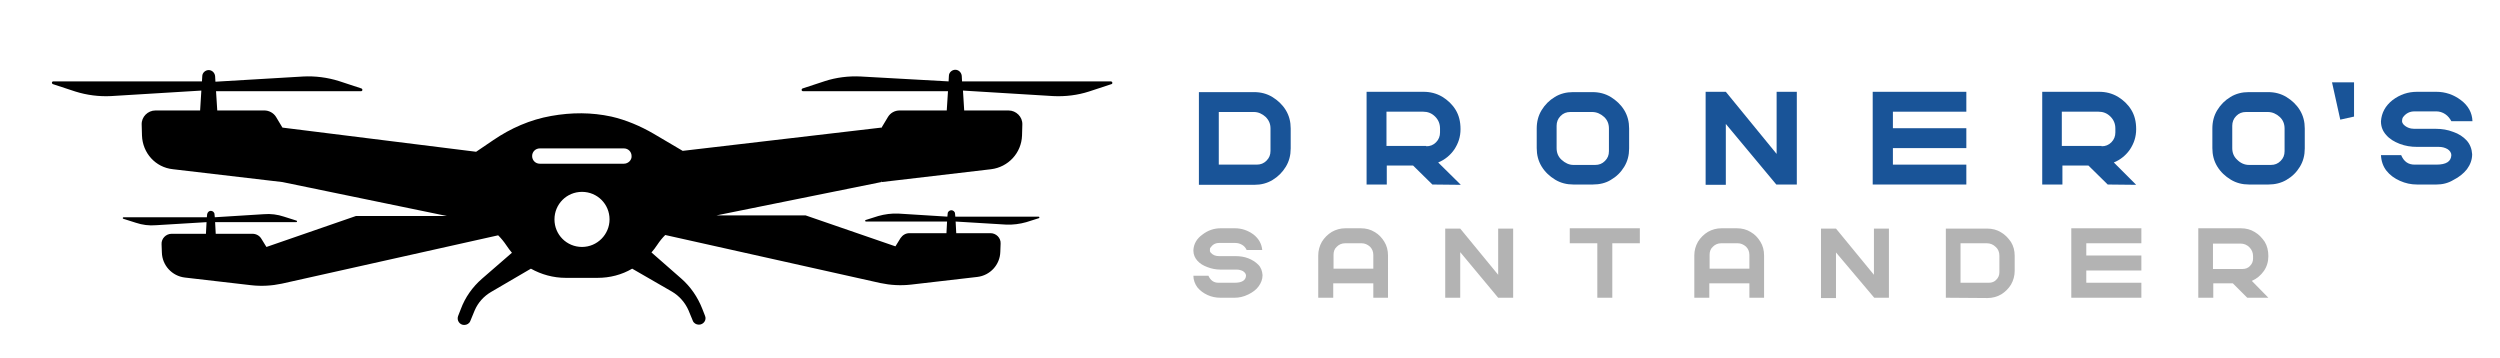
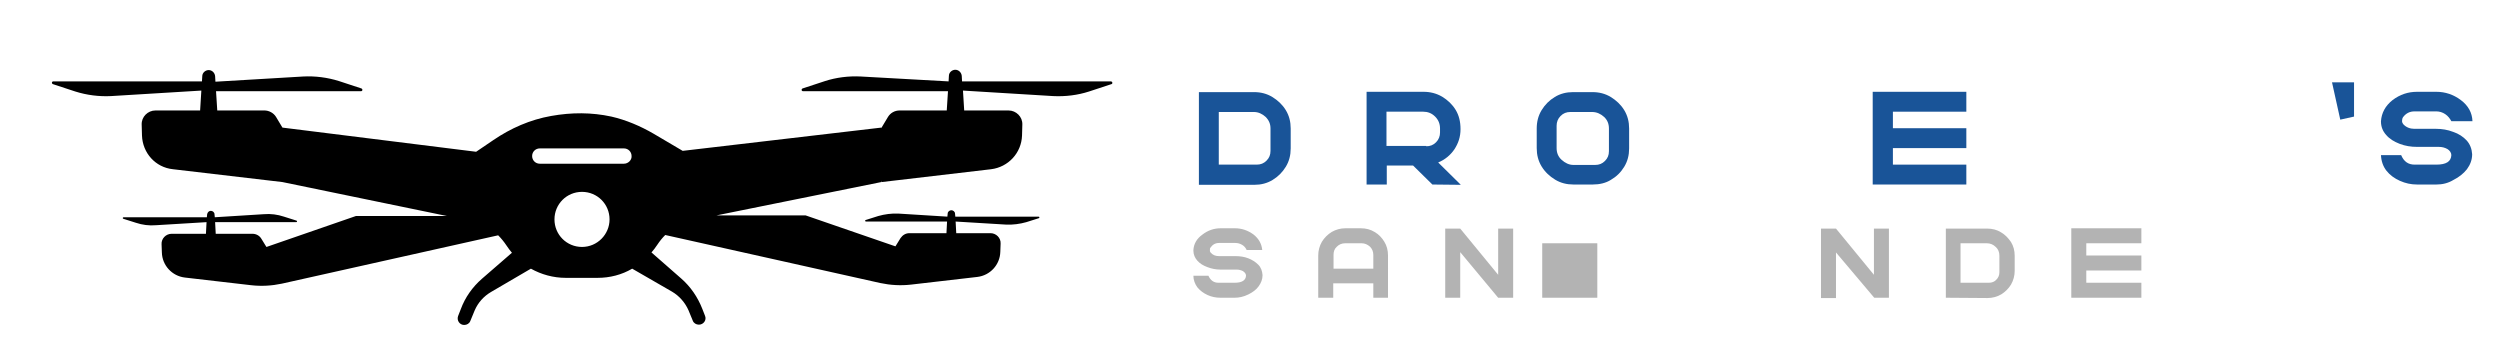
<svg xmlns="http://www.w3.org/2000/svg" version="1.1" id="Capa_1" x="0px" y="0px" viewBox="0 0 817 117" style="enable-background:new 0 0 817 117;" xml:space="preserve">
  <style type="text/css">
	.st0{fill:#02254D;}
	.st1{clip-path:url(#SVGID_00000158743005616562960880000002385689321626816445_);}
	.st2{fill:url(#SVGID_00000111190948546576062200000000363929391914128792_);}
	.st3{fill:#0E4085;}
	.st4{clip-path:url(#SVGID_00000023999261145589050450000010049511756192813466_);}
	.st5{fill:#195498;}
	.st6{fill:url(#SVGID_00000057849332285203384430000013257767063558392499_);}
	.st7{opacity:0.41;}
	.st8{clip-path:url(#SVGID_00000056410780090011902570000017825917209372457911_);}
	.st9{fill:#B3B3B3;}
	.st10{fill:#CDCFD1;}
	.st11{fill:#FF0000;}
	.st12{fill:#838488;}
	.st13{fill-rule:evenodd;clip-rule:evenodd;fill:#FF6700;}
	.st14{fill:#FFFFFF;}
	.st15{fill:#79BCF0;}
	.st16{fill:url(#SVGID_00000144334137034253089500000002945807860659341957_);}
</style>
  <g>
    <g>
      <g>
        <path class="st9" d="M403.5,97.3l-4.7,0c-1.5,0-2.9-0.3-4.2-0.9c-1.3-0.6-2.4-1.4-3.3-2.5c-0.8-1.1-1.3-2.4-1.3-3.8h4.9     c0.7,1.5,1.7,2.3,3.3,2.3h5.3c2.4,0,3.6-0.8,3.7-2.3c0-0.6-0.4-1.1-1-1.5c-0.6-0.3-1.3-0.5-2.1-0.5l-5.3,0     c-1.5,0-2.9-0.3-4.2-0.8c-1.4-0.5-2.5-1.2-3.3-2.1c-0.8-0.9-1.3-2-1.3-3.3v-0.1c0.1-2.1,1.1-3.8,2.9-5.1c1.8-1.4,3.8-2.1,6-2.1     h4.7c2.2,0,4.2,0.7,6,2c1.8,1.4,2.7,3.1,2.9,5.1h-5.1c-0.3-0.7-0.8-1.3-1.5-1.7c-0.7-0.4-1.4-0.6-2.2-0.6l-5.3,0     c-1.2,0-2.1,0.5-2.8,1.5c-0.2,0.2-0.2,0.5-0.2,0.8c0,0,0,0.1,0,0.3c0,0.2,0.1,0.4,0.3,0.6c0.7,0.8,1.6,1.1,2.7,1.1l5.3,0     c1.5,0,2.9,0.2,4.2,0.7c1.3,0.5,2.4,1.2,3.3,2.1c0.9,0.9,1.3,2.1,1.4,3.4c0,1.4-0.5,2.6-1.3,3.7c-0.8,1.1-1.9,1.9-3.3,2.6     C406.4,97,404.9,97.3,403.5,97.3z" />
        <path class="st9" d="M453.7,97.3h-4.9v-4.7h-13.1v4.7h-4.9V83.5c0-1.6,0.4-3.1,1.2-4.5c0.8-1.3,1.9-2.4,3.2-3.2     c1.4-0.8,2.9-1.2,4.5-1.2h5c1.7,0,3.2,0.4,4.5,1.2c1.4,0.8,2.4,1.9,3.2,3.2c0.8,1.3,1.2,2.8,1.2,4.5V97.3z M448.8,87.8v-4.5     c0-1.1-0.4-2-1.1-2.7c-0.8-0.7-1.7-1.1-2.7-1.1h-5.4c-1.1,0-2,0.4-2.7,1.1c-0.8,0.7-1.1,1.6-1.1,2.7v4.5H448.8z" />
        <path class="st9" d="M494.5,97.3h-4.9l-12.4-14.9v14.9h-4.9V74.7h4.9l12.4,15.1V74.7h4.9V97.3z" />
-         <path class="st9" d="M527,97.3H522V79.5h-9v-4.9h22.9v4.9h-9V97.3z" />
-         <path class="st9" d="M576.6,97.3h-4.9v-4.7h-13.1v4.7h-4.9V83.5c0-1.6,0.4-3.1,1.2-4.5c0.8-1.3,1.9-2.4,3.2-3.2     c1.4-0.8,2.9-1.2,4.5-1.2h5c1.7,0,3.2,0.4,4.5,1.2c1.4,0.8,2.4,1.9,3.2,3.2c0.8,1.3,1.2,2.8,1.2,4.5V97.3z M571.7,87.8v-4.5     c0-1.1-0.4-2-1.1-2.7c-0.8-0.7-1.7-1.1-2.7-1.1h-5.4c-1.1,0-2,0.4-2.7,1.1c-0.8,0.7-1.1,1.6-1.1,2.7v4.5H571.7z" />
+         <path class="st9" d="M527,97.3H522V79.5h-9v-4.9v4.9h-9V97.3z" />
        <path class="st9" d="M617.4,97.3h-4.9L600,82.5v14.9h-4.9V74.7h4.9l12.4,15.1V74.7h4.9V97.3z" />
        <path class="st9" d="M635.9,97.3V74.7h13.5c1.7,0,3.2,0.4,4.5,1.2c1.4,0.8,2.4,1.9,3.3,3.2c0.8,1.3,1.2,2.8,1.2,4.5v4.9     c0,1.6-0.4,3.1-1.2,4.5c-0.8,1.3-1.9,2.4-3.2,3.2c-1.4,0.8-2.9,1.2-4.5,1.2L635.9,97.3z M650,92.4c0.9,0,1.8-0.3,2.4-1     c0.7-0.7,1-1.5,1-2.4v-5.5c0-1.1-0.4-2.1-1.2-2.8c-0.8-0.8-1.8-1.2-2.9-1.2h-8.6v12.9H650z" />
        <path class="st9" d="M699.8,97.3h-22.9V74.6h22.9v4.9h-18v4h18v4.9h-18v4h18V97.3z" />
-         <path class="st9" d="M741.3,97.3l-6.9,0l-4.7-4.7h-6.4v4.7h-4.9V74.6h13.9c1.7,0,3.2,0.4,4.5,1.2c1.4,0.8,2.4,1.9,3.3,3.2     c0.8,1.3,1.2,2.9,1.2,4.7c0,1.8-0.5,3.5-1.5,4.9c-1,1.4-2.3,2.5-3.9,3.2L741.3,97.3z M732.9,87.9c0.9,0,1.8-0.3,2.4-1     c0.7-0.7,1-1.5,1-2.4v-0.8c0-1.1-0.4-2.1-1.2-2.9c-0.8-0.8-1.8-1.2-2.9-1.2h-9v8.3H732.9z" />
      </g>
      <g>
        <g>
          <g>
            <path class="st5" d="M391.8,60.4V30.1h18c2.2,0,4.2,0.5,6,1.6c1.8,1.1,3.3,2.5,4.4,4.3c1.1,1.8,1.6,3.8,1.6,6v6.5       c0,2.2-0.5,4.2-1.6,6c-1.1,1.8-2.5,3.2-4.3,4.3c-1.8,1.1-3.8,1.6-6,1.6L391.8,60.4z M410.7,53.8c1.3,0,2.3-0.4,3.2-1.3       c0.9-0.9,1.3-1.9,1.3-3.2V42c0-1.5-0.5-2.7-1.6-3.8c-1.1-1-2.4-1.6-3.8-1.6h-11.5v17.2H410.7z" />
            <path class="st5" d="M477.4,60.4l-9.3-0.1l-6.3-6.2h-8.6v6.2h-6.6V30h18.6c2.2,0,4.2,0.5,6.1,1.6c1.8,1.1,3.3,2.5,4.4,4.3       c1.1,1.8,1.6,3.9,1.6,6.3c0,2.5-0.7,4.6-2,6.6c-1.3,1.9-3.1,3.4-5.3,4.3L477.4,60.4z M466.1,47.8c1.3,0,2.3-0.4,3.2-1.3       c0.9-0.9,1.3-2,1.3-3.2V42c0-1.5-0.5-2.8-1.6-3.9c-1.1-1.1-2.4-1.6-3.9-1.6h-12v11.2H466.1z" />
            <path class="st5" d="M520.5,60.3h-6.3c-2.2,0-4.2-0.5-6-1.6c-1.8-1.1-3.3-2.5-4.4-4.3c-1.1-1.8-1.6-3.8-1.6-6V42       c0-2.2,0.5-4.2,1.6-6c1.1-1.8,2.5-3.2,4.3-4.3c1.8-1.1,3.8-1.6,6-1.6h6.3c2.2,0,4.2,0.5,6,1.6c1.8,1.1,3.3,2.5,4.4,4.3       c1.1,1.8,1.6,3.8,1.6,6v6.5c0,2.2-0.5,4.2-1.6,6c-1.1,1.8-2.5,3.2-4.4,4.3C524.8,59.8,522.8,60.3,520.5,60.3z M514.2,53.9       l7.1,0c1.3,0,2.3-0.4,3.2-1.3c0.9-0.9,1.3-1.9,1.3-3.2V42c0-1.5-0.5-2.8-1.6-3.8c-1.1-1-2.4-1.6-3.9-1.6h-7.1       c-1.3,0-2.3,0.4-3.2,1.3c-0.9,0.9-1.3,2-1.3,3.2v7.3c0,1.5,0.5,2.8,1.6,3.8C511.5,53.3,512.8,53.9,514.2,53.9z" />
-             <path class="st5" d="M587.1,60.3h-6.6L564,40.5v19.9h-6.6V30h6.6l16.6,20.3V30h6.6V60.3z" />
            <path class="st5" d="M642.6,60.3h-30.6V30h30.6v6.5h-24v5.4h24v6.5h-24v5.4h24V60.3z" />
-             <path class="st5" d="M698.1,60.4l-9.3-0.1l-6.3-6.2H674v6.2h-6.6V30H686c2.2,0,4.2,0.5,6.1,1.6c1.8,1.1,3.3,2.5,4.4,4.3       c1.1,1.8,1.6,3.9,1.6,6.3c0,2.5-0.7,4.6-2,6.6c-1.3,1.9-3.1,3.4-5.3,4.3L698.1,60.4z M686.8,47.8c1.3,0,2.3-0.4,3.2-1.3       c0.9-0.9,1.3-2,1.3-3.2V42c0-1.5-0.5-2.8-1.6-3.9c-1.1-1.1-2.4-1.6-3.9-1.6h-12v11.2H686.8z" />
-             <path class="st5" d="M741.3,60.3H735c-2.2,0-4.2-0.5-6-1.6c-1.8-1.1-3.3-2.5-4.4-4.3c-1.1-1.8-1.6-3.8-1.6-6V42       c0-2.2,0.5-4.2,1.6-6c1.1-1.8,2.5-3.2,4.3-4.3c1.8-1.1,3.8-1.6,6-1.6h6.3c2.2,0,4.2,0.5,6,1.6c1.8,1.1,3.3,2.5,4.4,4.3       c1.1,1.8,1.6,3.8,1.6,6v6.5c0,2.2-0.5,4.2-1.6,6c-1.1,1.8-2.5,3.2-4.4,4.3C745.5,59.8,743.5,60.3,741.3,60.3z M735,53.9l7.1,0       c1.3,0,2.3-0.4,3.2-1.3c0.9-0.9,1.3-1.9,1.3-3.2V42c0-1.5-0.5-2.8-1.6-3.8c-1.1-1-2.4-1.6-3.9-1.6h-7.1c-1.3,0-2.3,0.4-3.2,1.3       c-0.9,0.9-1.3,2-1.3,3.2v7.3c0,1.5,0.5,2.8,1.6,3.8C732.2,53.3,733.5,53.9,735,53.9z" />
            <path class="st5" d="M796.2,60.3l-6.3,0c-2,0-3.8-0.4-5.6-1.2c-1.8-0.8-3.3-1.9-4.4-3.3c-1.1-1.4-1.7-3.1-1.8-5.1h6.6       c0.9,2.1,2.3,3.1,4.4,3.1h7.1c3.2,0,4.8-1,4.9-3.1c0-0.8-0.5-1.5-1.3-2c-0.9-0.5-1.8-0.7-2.8-0.7l-7.1,0c-2,0-3.9-0.3-5.7-1       c-1.8-0.7-3.3-1.6-4.4-2.9c-1.1-1.2-1.7-2.7-1.7-4.4v-0.1c0.2-2.7,1.4-5,3.8-6.9c2.4-1.8,5-2.7,8-2.7h6.3c2.9,0,5.6,0.9,8,2.7       c2.4,1.8,3.7,4.1,3.8,6.9h-6.9c-0.5-0.9-1.1-1.7-2-2.3c-0.9-0.6-1.9-0.9-2.9-0.9l-7.1,0c-1.6,0-2.8,0.6-3.8,1.9       c-0.2,0.3-0.3,0.7-0.3,1.1c0,0,0,0.2,0,0.4c0,0.2,0.2,0.5,0.4,0.8c0.9,1,2.2,1.5,3.6,1.5l7.1,0c1.9,0,3.8,0.3,5.6,1       c1.8,0.6,3.3,1.6,4.4,2.8c1.1,1.2,1.7,2.8,1.8,4.5c0,1.8-0.6,3.4-1.7,4.9c-1.1,1.4-2.6,2.6-4.4,3.5       C800,59.9,798.1,60.3,796.2,60.3z" />
          </g>
        </g>
        <polygon class="st5" points="762.1,26.9 769.3,26.9 769.3,38.1 764.8,39.1    " />
      </g>
    </g>
    <path d="M363,26.6l-48.6,0l-0.1-1.8c-0.1-1.1-1-2-2.1-2c-1.1,0-2.1,0.9-2.1,2l-0.1,1.8L281.3,25c-4-0.2-8,0.3-11.7,1.5l-7.3,2.4   c-0.5,0.2-0.4,0.9,0.1,0.9l47.4,0l-0.4,6.3h-15.4c-1.6,0-3,0.8-3.8,2.1l-2.1,3.5l-0.1,0.2v-0.2l-64.9,7.6l-9.5-5.6   c-4.3-2.5-9-4.5-13.8-5.6c-6.5-1.4-13-1.4-19.7-0.2c-6.8,1.2-13.2,4-18.9,7.9l-5.6,3.8l-63.3-7.9l-2.1-3.5   c-0.8-1.3-2.3-2.1-3.8-2.1H71l-0.4-6.3l47.4,0c0.5,0,0.6-0.7,0.1-0.9l-7.3-2.4c-3.8-1.2-7.8-1.7-11.7-1.5l-28.7,1.7l-0.1-1.8   c-0.1-1.1-1-2-2.1-2c-1.1,0-2.1,0.9-2.1,2L66,26.6l-48.6,0c-0.5,0-0.6,0.7-0.1,0.9l7.3,2.4c3.8,1.2,7.8,1.7,11.7,1.5l29.5-1.8   l-0.4,6.5H50.8c-2.5,0-4.6,2.1-4.5,4.6l0.1,3.6c0.2,5.7,4.4,10.4,10.1,11l35.8,4.2l53.8,11.1h-29.8L87.1,80.7L87,80.6L85.4,78   c-0.6-1-1.7-1.6-2.9-1.6H70.5l-0.2-3.8l26.5,0c0.3,0,0.4-0.4,0.1-0.5l-4.1-1.3c-2.1-0.7-4.3-1-6.6-0.8l-16,1l-0.1-1   c0-0.6-0.6-1.1-1.2-1.1c-0.6,0-1.1,0.5-1.2,1.1l-0.1,1l-27.2,0c-0.3,0-0.4,0.4-0.1,0.5l4.1,1.3c2.1,0.7,4.3,1,6.6,0.8l16.5-1   l-0.2,3.8H56.1c-1.9,0-3.4,1.6-3.3,3.4l0.1,2.7c0.1,4.2,3.3,7.7,7.5,8.2l21.6,2.5c3.4,0.4,6.8,0.2,10.1-0.5l70.7-15.8   c1,1,1.9,2.1,2.7,3.3l0,0c0.6,0.9,1.2,1.7,1.8,2.4l-9.8,8.5c-3.1,2.7-5.5,6.1-6.9,9.9l-0.9,2.3c-0.5,1.4,0.5,2.9,2,2.9   c0.9,0,1.7-0.5,2-1.3l1.4-3.4c1.1-2.6,3-4.7,5.4-6.1l13-7.6c3.4,1.9,7.3,3,11.4,3h10.4c4,0,7.9-1,11.3-3l13,7.5   c2.4,1.4,4.3,3.6,5.4,6.1l1.4,3.4c0.3,0.8,1.1,1.3,2,1.3c1.5,0,2.6-1.5,2-2.9l-0.9-2.3c-1.5-3.8-3.8-7.2-6.9-9.9l-9.7-8.5   c0.7-0.8,1.3-1.6,1.9-2.5c0.8-1.2,1.6-2.2,2.6-3.2l70.3,15.7c3.3,0.7,6.7,0.9,10.1,0.5l21.6-2.5c4.2-0.5,7.4-4,7.5-8.2l0.1-2.7   c0.1-1.9-1.5-3.4-3.3-3.4h-11.2l-0.2-3.8l16.5,1c2.2,0.1,4.5-0.2,6.6-0.8l4.1-1.3c0.3-0.1,0.2-0.5-0.1-0.5l-27.2,0l-0.1-1   c0-0.6-0.6-1.1-1.2-1.1c-0.6,0-1.2,0.5-1.2,1.1l-0.1,1l-16-1c-2.2-0.1-4.5,0.2-6.6,0.8l-4.1,1.3c-0.3,0.1-0.2,0.5,0.1,0.5l26.5,0   l-0.2,3.8h-12.1c-1.2,0-2.2,0.6-2.9,1.6l-1.6,2.6l-0.1,0.1l-29.3-10.1h-29.2L288,59.5v-0.5l0.1,0.5l35.8-4.2   c5.6-0.7,9.9-5.3,10.1-11l0.1-3.6c0.1-2.5-2-4.6-4.5-4.6h-14.5l-0.4-6.5l29.5,1.8c4,0.2,8-0.3,11.7-1.5l7.3-2.4   C363.7,27.4,363.6,26.6,363,26.6z M190.2,80.7c-5,0-9-4-9-9c0-5,4-9,9-9c5,0,9,4,9,9C199.2,76.6,195.2,80.7,190.2,80.7z    M203.9,53.5h-27.5c-1.4,0-2.5-1.1-2.5-2.5c0-1.4,1.1-2.5,2.5-2.5h27.5c1.4,0,2.5,1.1,2.5,2.5C206.5,52.3,205.3,53.5,203.9,53.5z" />
  </g>
</svg>